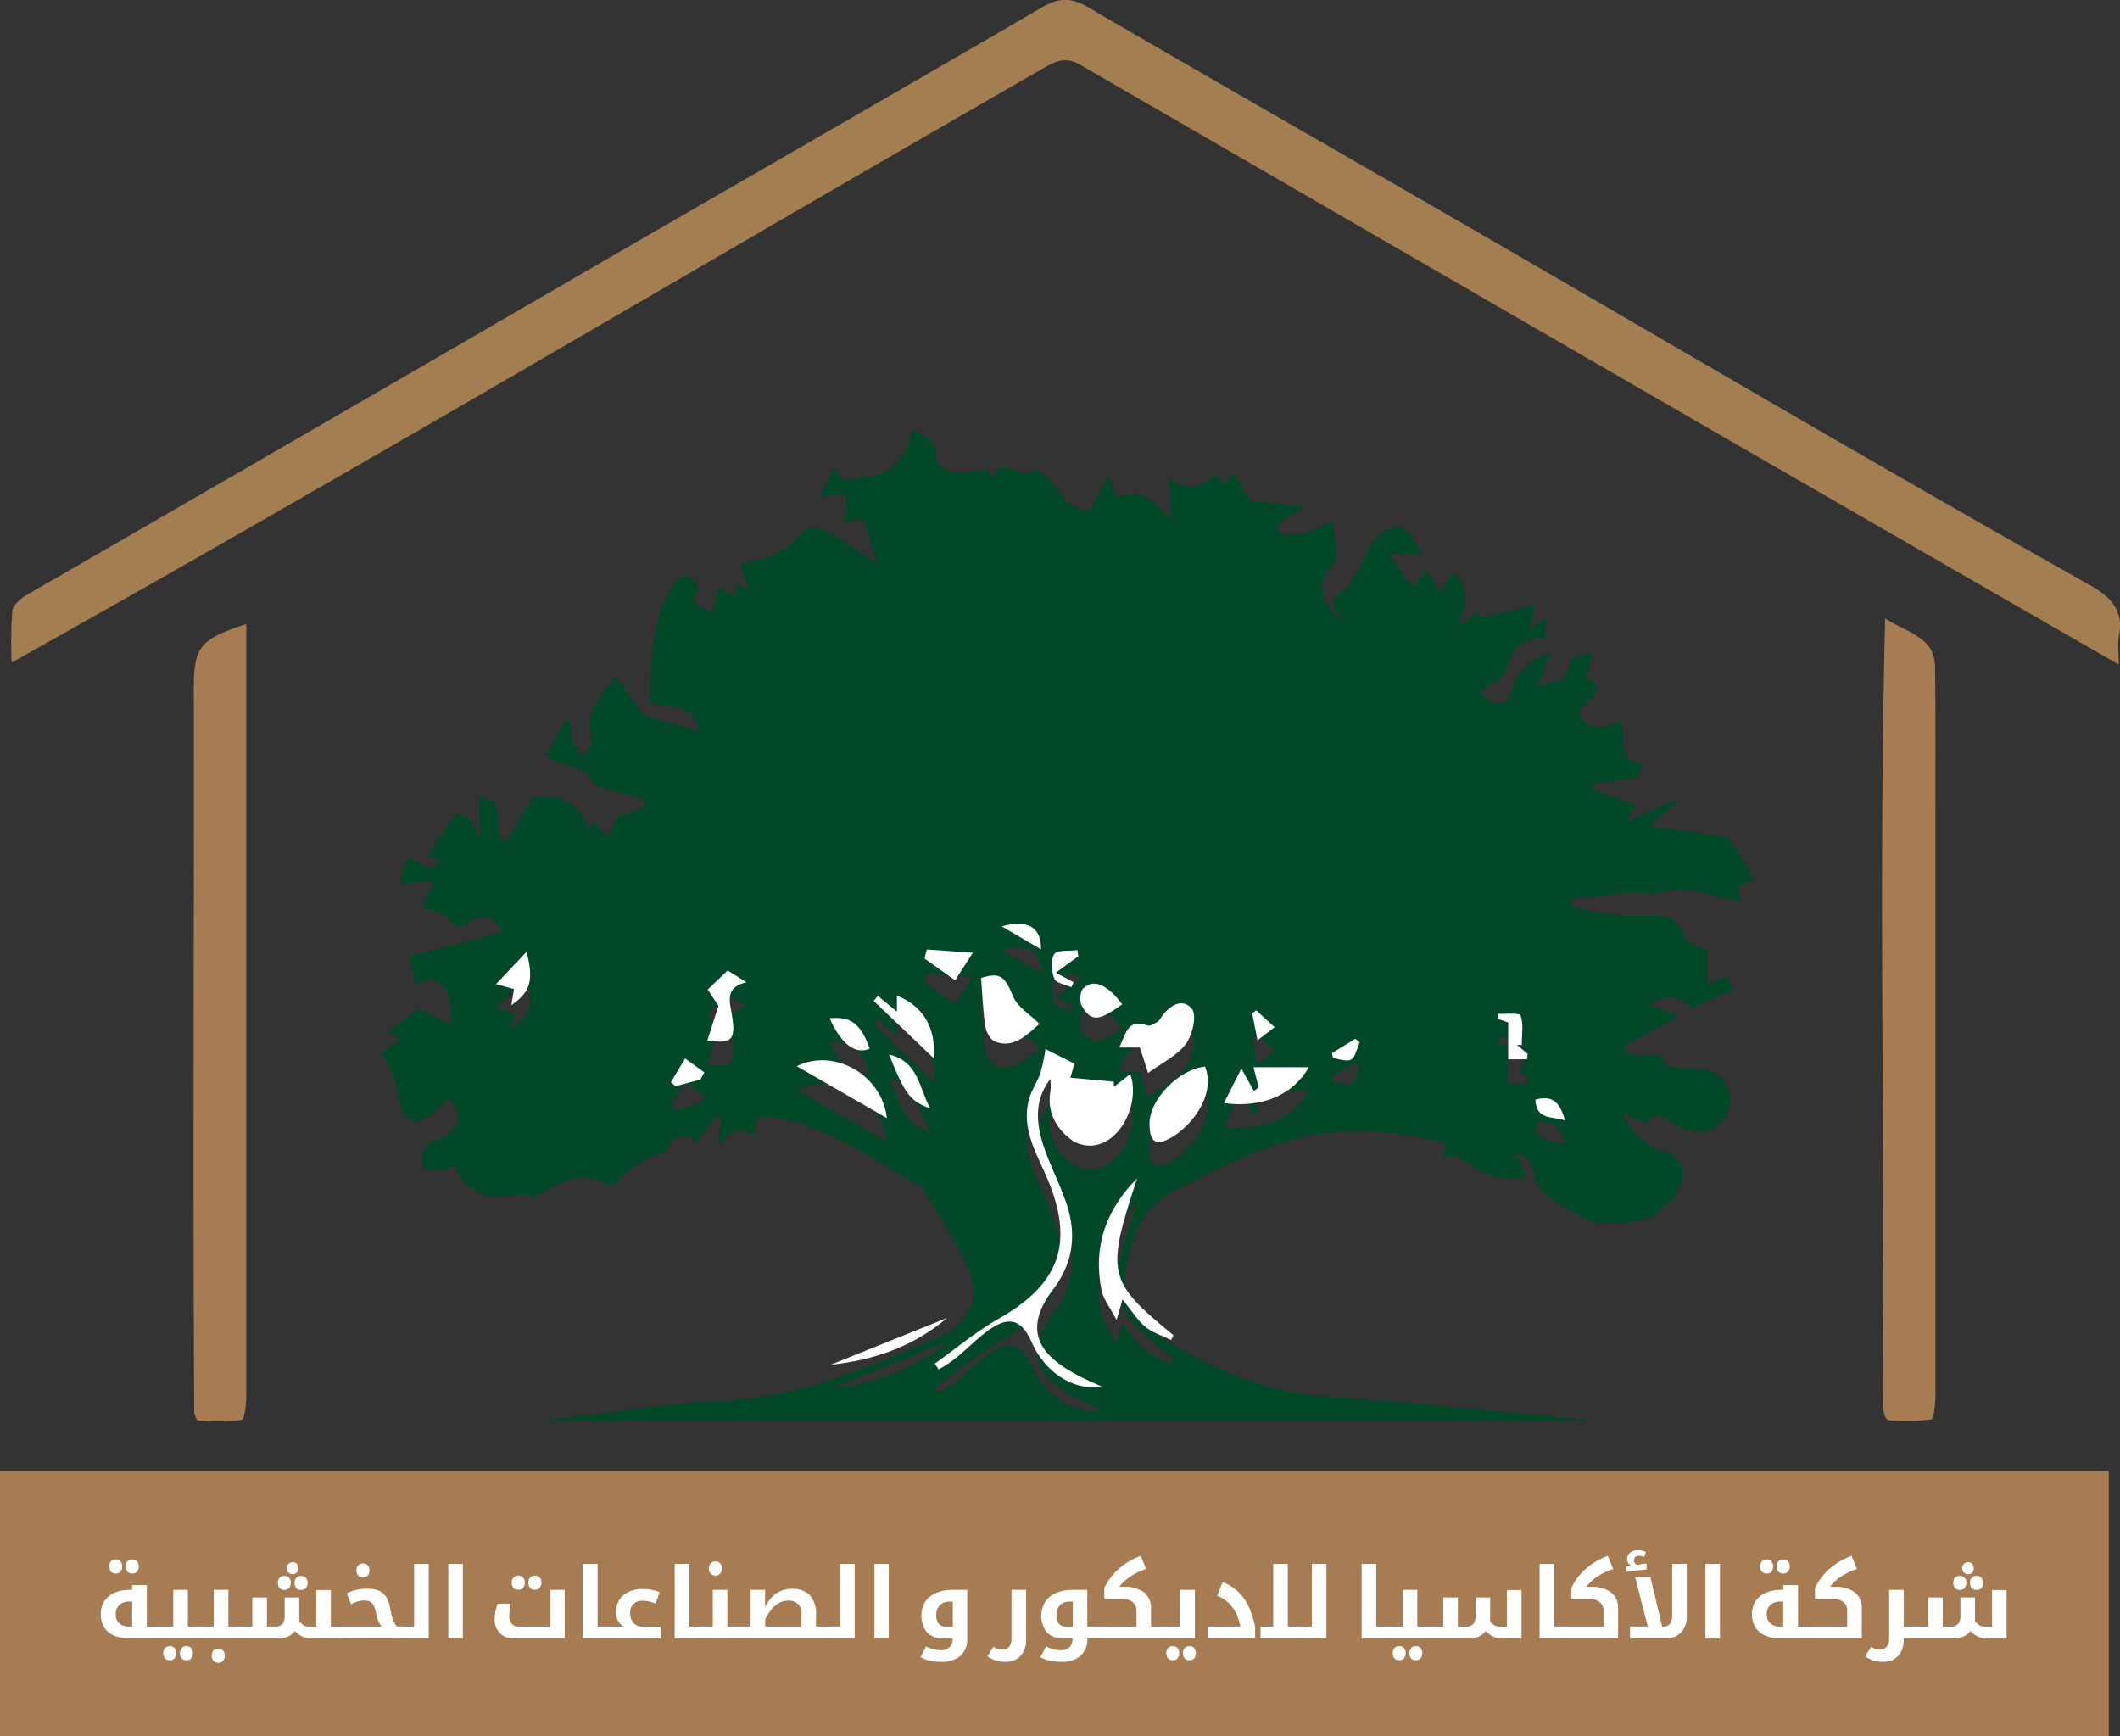
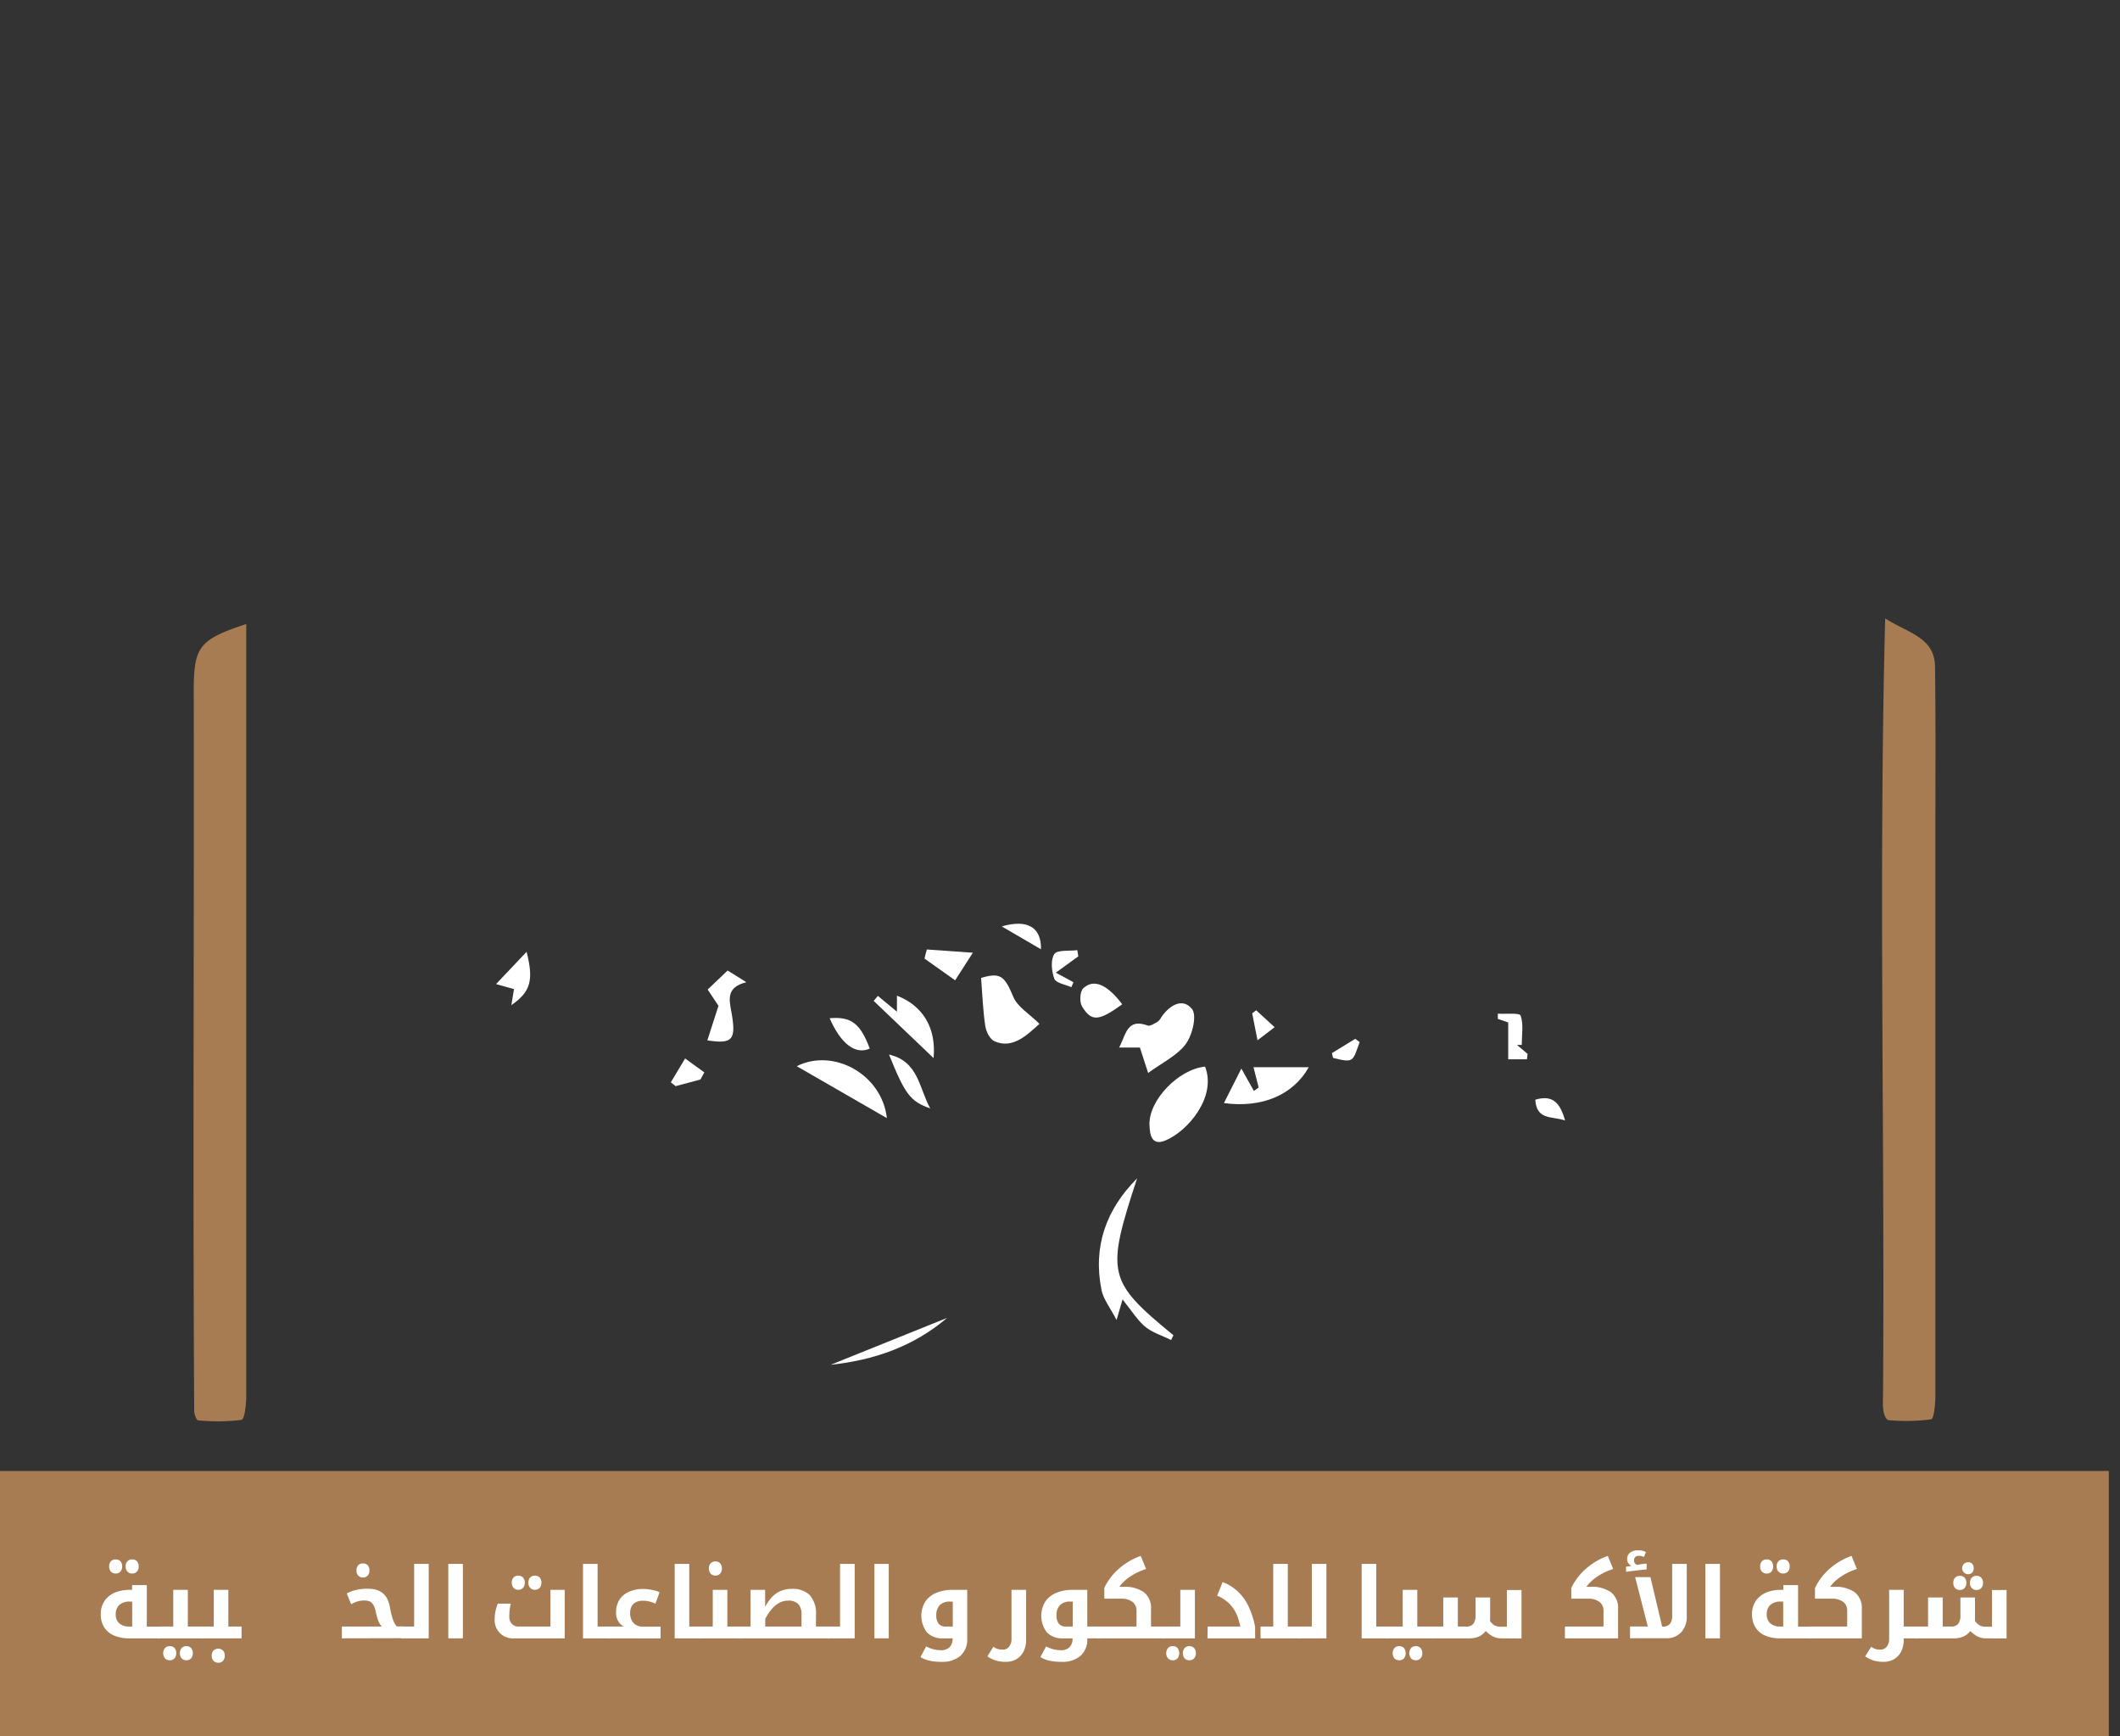
<svg xmlns="http://www.w3.org/2000/svg" id="Calque_1" data-name="Calque 1" viewBox="0 0 444.9 364.33">
  <rect x="0" y="0" width="444.9" height="364.33" fill="#333333" stroke="none" />
  <defs>
    <style>.cls-1{fill:#004827;}.cls-2{fill:#a37e51;}.cls-3{fill:#a77c52;}.cls-4{fill:#fff;}</style>
  </defs>
-   <path class="cls-1" d="M304.63,299.63l5.72-9.33c6.3-.65,9.28.9,11.77,6.69.34-.56.64-1.07,1-1.69l2.92,3.21,2.59-5,.2.76L334,292l-.3-1.29c-3.11-.87-7.79-2.21-10.5-3-2-5.22-7.52-3.18-10.06-6.45l4-7.13,1.13.25a17.34,17.34,0,0,0,.43,4,17.73,17.73,0,0,0,2.09,3.42c.7-1.13,2.19-2.48,1.95-3.34-1.63-5.84,1.67-9.63,5-13.53l5.85,8.14,11.77,3.38c-1.52-6.34-6.57-4.89-10.15-6-.14-.19-.43-.4-.42-.6.35-7.11.21-14.3,3.24-21,1-1.78,2.62-5.69,5.12-4.84.85.61,2,2.23,1.8,2.61-2.28,3.55.9,3.62,2.95,4.8.48-1.74.93-3.33,1.46-5.23l3.27,1.89c1-.55-.75-4.86,3.08-1l-1.82-5.87c19.18-2.52,6.8-15.71,28.61.14-1-3.4-1.75-6.16-2.63-9.26l-4.22.41c.22-2.13.39-3.77.6-5.83l-5.77.52,3.23-6.1c.89,1.53,1.5,2.56,1.57,2.68a49,49,0,0,1,6-.91c3.88-.06,8.18-4.64,8.56-9.62,2.78,1.16,5.43,1.95,5.09,5.94-.07.89,1.83,2.62,3,2.8,2.38.35,4.88-.09,7.32-.2l.08-1.15,1.18,2.25.5.16c2-5.31,6.46,1.81,8.83-1.71a24.21,24.21,0,0,1,3.22,2.62c2.23,2.56,3.62,6.1,8.08,6.26,1.18-2.17,2.42-4.47,3.95-7.31l1.7,4.18c4.2-.15,4.47-2.31,11.42,4.67-.17-3-.3-5.44-.46-8.21,5.31,2.3,5.18,2.39,9.87-1.06l1.77,2.32,1.79-2.71,3.82,6,11.49,1.18c-2.7,1.65-4.55,2.22-6.35,4.32.64.56,1.25,1.56,1.91,1.6,3.82.27,6.57-1.2,10.24-2.75.24,4.2,1.8,7.19-1.16,10.34-2.52,2.69-.08,9.62,3.57,10.27-3.58-2.8-2.93-4.74.43-6.7,1-.58,1.17-2.61,2.32-3.66,1.93-3.58,3.3-7.89,7.64-9.13,3-.29,4,3.1,5.9,5.5l-7,.34,4.92,6.73c.73-.81,1.74-2,3-3.36,1,1.51,1.89,2.9,3,4.61l2.27-4.18c4,3,3.13,6.6,1.32,10.36l.87.49,2.89-2.75.86,1.27,11.46-2.64c-.4,1.88-.66,3.12-1.07,5.06l3.36-2.58V257c-5.09-.75-6.94,2.11-8.24,6.54-.56,1.92-3.68,3.09-5.66,4.61,3.48,3.71,5.78,3.25,7.14-1.21,1.12-3.66,4-5.38,7.8-7.23-1.07,2.86-1.88,5-2.72,7.24l5-1.29c2.1-1.32.81-6.28,6.35-5.21l-1.21,4.82c3.55,1.67,3.49,1.94-1.62,7,1.48,3.64,4,4.25,9,2,1.08,3.24-1.34,8.14,4.55,9-.68,1.6-1.19,2.77-1.27,3l-9,1.12,0,1.39,8.71,3-1.94,3.61,10.3-4.57.34.42-5.64,5.09,16.44,2.3c1.17,1.88,3.25,5.21,5.46,8.77l-3.53,1.75c.17,1,.33,2,.51,3-4.16-.91-8-2.06-12-2.52-2-.24-4.19.77-6.25.84-5.66-.72-11.3.8-17,1l-.22,1.49c5.88,1.94,11.89,2.28,18,2.18,2.75.08,4.64,1,5.64,4,.51,1.52,2.74,2.48,5,3.14v7.14l3.81-1.53,1.82,2.71-9.32,3.88c-1.58-2.32-4.37-3.25-8.51-.63l6.24,2.3-11.53,6.41c1.59,4.39,8.11-1,8.74,4.19l8.93.76c3.26,1.24,5.4,4.26,4.42,7.79-1.44,5.2-5.86,6.35-11.13,3.82-1.87-.9-3.59-3.64-6.21-.67-.4.46-3.11-1.13-5-1.87.84,3.2,6.19,7.91,8.89,8.16,2,.18,4.44,3.69,3.77,5.36s-1.47,3.43-1.79,4.17c-1.86,1.57-3.13,2.59-4.33,3.69-1.88,1.73-12.41,2.21-14.66.75-2.7-1.75-5.65-3.15-8.17-5.11a8.28,8.28,0,0,1-2.34-4.25c-.63-2.4-1.07-4.66-4.79-4,.66.4,1.61.65,1.92,1.23a17.72,17.72,0,0,1,1.06,3.52c-5.08,1.11-9.9-1.26-13.91-4.25-.65-.49-2.07.05-3.32.12.14-1,.29-2.18.43-3.18-24.63-5.9-35.4-.85-56.82,10-6.39,3.12-9.22,9.9-10.32,16.85-.9,5.72,1.8,10.41,6.44,13.33,10.92,6.86,22.44,12.09,35.66,13.05,18.89,1.36,37.74,3.24,56.6,5.16H314.12l-.05-.32c12.12-1.37,24.21-3.4,36.36-4,16.34-.76,30.81-7,45.29-13.48,6.5-2.9,8.63-8.52,5.66-14.89-2.67-5.63-6.1-11-9.31-16.31-10.51-5.92-20.25-13.51-32.8-14.91a7.55,7.55,0,0,0-1.73.22c-.26,1.2-.51,2.34-.84,3.82-2.81-2.3-5.1-1.21-7.53,2l.68-5.62-1-.61-4.15,5.65c-2.16-2.07-4.37-2-6.09,1.11a2.29,2.29,0,0,1-1.16,1.08c-3.92,1.11-7,3.54-9.8,6.31a2,2,0,0,1-1.83.26c-6.27-3.58-11,.36-16,3.18l-.1-1.07c-2.55.14-5.11.12-7.63.47s-7.18-3.16-8.22-6.6a6.61,6.61,0,0,1-1.81.79c-1.48.14-3.74.71-4.33,0-1.59-2-.16-5.28,2.17-6.07,5-1.71,6.19-5.23,2.79-8.75-3.75,3.25-8.12,8.7-10.33.7-.5-1.93-.72-3.95-1.4-5.81a27.65,27.65,0,0,0-2.56-4.31l4.05-2.87-2.41-1.71,6.2-4.76,7.09,3.17c-.31-7.85-2.59-11.09-7.56-8.11-.43-1.83-.87-3.76-1.43-6.12l19.62-5c-1.85-3.48-4.12-4.25-7.17-2.07-1.72,1.23-2.7,1.23-4.14-.81-1-1.36-3.49-1.61-5.61-2.49l2.58-5.47-7.48.66,1.84-5.2c2.46-.42,4.16,4,6.85.39l-2.57-1.13,5.72-8.52c2.63-.53,3.9,1.94,5.19,4.84v-8.64c3.71.79,3.71.79,4.15,8.69Zm90,114.49c.28.39.55.79.82,1.18,4-2,6.83-5.54,10.39-8.13,4.39-3.19,7.05-2.38,9.19,2.48,2.79,6.31,8.84,10.26,14.61,9.21-9.91-4.23-18.42-9.44-10.13-20.34,4.55-6,5-12.42,2.35-19.25-2.83-7.92-9.05-16.91-2.95-24.89a10.64,10.64,0,0,1-.08,3.29c-.42,4.34,1.75,7.59,5.05,9.83,7.88,3.93,14.35-6.85,11.83-14.17L432.31,356l-.06-1.05-9.1-.85c.29-1,.65-2.24.85-2.94l-6.07-3.07a38.57,38.57,0,0,1-1.05,5c-.64,1.86-1.84,3.54-2.37,5.42-1.71,6.07,1.4,11.19,3.65,16.4,5.89,13.71,2.84,22.42-10,29.74C403.37,407.36,399.13,410.94,394.66,414.12Zm42.46-38.88c-6.47,6.49-9.32,14.27-7.46,23.43.39,1.91,1.79,3.62,3.15,6.25.51-1.75.7-2.42,1.26-4.32,1.79,2.24,3,4.26,4.66,5.66s3.67,1.93,5.53,2.86l.48-1C430.89,396.77,430.55,395.25,437.12,375.24Zm2.32-22.11c3-2.2,6.1-3.66,7.88-6.09,1.39-1.89,2.37-6,1.3-7.33-2-2.47-4.76-.77-6.46,1.74a2.76,2.76,0,0,1-.75.92c-.66.36-1.55,1-2.09.8-4.36-1.59-4.51,1.91-6,4.62h4.37C438.25,349.46,438.73,351,439.44,353.13Zm11.94-1.34c-5.53.53-11.84,7-11.66,12.21.06,2,.39,4.54,3.39,3.27C447.82,365.29,453.86,358.11,451.38,351.79Zm-34.75-9c-2.08-2.08-4.59-3.55-5.49-5.7-1.83-4.36-2.7-5.15-6.75-3.94.28,3.5.38,6.82.88,10.08.18,1.2,1,2.85,2,3.24C411.08,348.15,414.12,345.05,416.63,342.82Zm-32,19.79c-1-9.21-11.19-14.78-18.92-10.91Zm76.94-10.69c.36,1.43.72,2.84,1.08,4.25l-1,.73c-.74-1.33-1.49-2.65-2.63-4.7l-3.68,7.24c8,1.1,14.56-1.74,17.8-7.52ZM394.41,350c.59-6.38-2.27-11-7.64-13.11v3.36c-1.46-1.18-2.75-2.25-4-3.31l-.88,1.05Zm-47.48-3.73c5.29.82,6.11-.1,5.08-5.7-.53-2.87-1.17-5.42,3.1-6.47l-3.93-2.46-4.19,4,2.28,3.41C348.43,341.62,347.73,343.78,346.93,346.28Zm25.88,68.08c9.07-1,17.38-3.82,24.43-9.84ZM434,338.71c-3.15-4.17-6-5.43-8.19-3.34-.7.67-.81,2.88-.24,3.8C427.57,342.42,429.07,342.27,434,338.71Zm81,3.81v7.7H519l.14-1.13c-.75-.62-1.49-1.25-2.23-1.88l1,0c0-2.08.41-4.3-.23-6.16-.2-.61-3.11-.3-4.79-.4l0,1.1Zm-121.33,18c-2.32-4.11-2.41-9.88-8.65-11.3C388.4,357.56,389.52,359.1,393.71,360.56Zm-91.12-26.09,3.8,1.06-.56,3.37c4-2.82,4.73-5.18,3.2-11.2ZM393,327.21c-.16.64-.32,1.27-.49,1.91l6.42,4.56,3.72-5.79ZM372.6,341.64C374.94,347,378,349.36,381,348,379.06,342.73,377.08,341.23,372.6,341.64ZM345.47,354.5l.83-1.53-4.05-2.89-3,5,1,.81Zm79.31-25.85c-.06-.42-.13-.84-.19-1.26-1.68.22-4.19-.12-4.82.81-.83,1.23-.61,3.61,0,5.19.35.91,2.33,1.2,3.57,1.77l.45-1-3.71-2Zm-16.06-6.28,8.23,4.8C417.05,322.56,414.11,320.8,408.72,322.37Zm118.21,40.72c-1-3.54-2.47-5.48-6.24-4.36C520.9,363,524.23,362.15,526.93,363.09Zm-43.1-16.44-.93-.7-4.9,3,.24,1C482.71,351.09,482.34,350.68,483.83,346.65Zm-21.44-.39,3.59-2.74L462.11,340l-.84.64C461.61,342.34,462,344.07,462.39,346.26Z" transform="translate(-198.49 -122.97)" />
-   <path class="cls-2" d="M643.12,262.41c-73-41.9-145.22-83.78-218-125.88-2.73-1.61-4.87-.86-7.05.4-72.44,41.6-144.3,84.28-217.14,125.08a95.18,95.18,0,0,1,.14-10.79c.15-1.22,1.66-2.61,2.9-3.33q62-35.79,123.94-71.74c29.79-17.23,59.64-34.37,89.37-51.7,3.42-2,6.05-2,9.47,0,24.66,14.37,49.45,28.52,74.17,42.81,45.29,26.13,90.31,52.74,135.9,78.35,4.53,2.53,7.44,5.31,6.35,10.88C642.87,258.06,643.12,259.7,643.12,262.41Z" transform="translate(-198.49 -122.97)" />
  <path class="cls-3" d="M594.11,252.74c4.85,3.1,10.3,3.95,10.46,10,.16,11.35.08,22.7.08,34q0,59.49,0,119c0,1.77-.3,5-.89,5.06a40.06,40.06,0,0,1-9.1.16c-1.3-1.11-1-3.9-1-5.59C594.05,361.14,592.72,307,594.11,252.74Z" transform="translate(-198.49 -122.97)" />
  <path class="cls-3" d="M250.17,253.92q0,81,0,162c0,1.76-.36,4.92-1,5a42,42,0,0,1-9.11.1c-.3,0-.7-1.06-.81-1.66-.32-50.5,0-101.05-.1-151.56C239.16,258.63,240.34,257.16,250.17,253.92Z" transform="translate(-198.49 -122.97)" />
-   <path class="cls-4" d="M394.66,409.12c4.47-3.18,8.71-6.76,13.46-9.46,12.88-7.32,15.93-16,10-29.74-2.25-5.21-5.36-10.33-3.65-16.4.53-1.88,1.73-3.56,2.37-5.42a38.57,38.57,0,0,0,1.05-5l6.07,3.07c-.2.7-.56,2-.85,2.94l9.1.84.06,1.06,3.43-2.66c2.52,7.32-3.95,18.11-11.83,14.17-3.3-2.24-5.47-5.49-5.05-9.83a10.64,10.64,0,0,0,.08-3.29c-6.1,8,.12,17,2.95,24.89,2.65,6.83,2.2,13.22-2.35,19.25-8.3,10.89.23,16.13,10.13,20.34-5.77,1.05-11.82-2.9-14.61-9.21-2.14-4.86-4.8-5.67-9.19-2.48-3.56,2.59-6.39,6.14-10.39,8.13C395.21,409.91,394.94,409.51,394.66,409.12Z" transform="translate(-198.49 -122.97)" />
  <path class="cls-4" d="M437.12,370.24c-6.57,20-6.23,21.53,7.62,32.92l-.48,1c-1.86-.93-4-1.56-5.53-2.86s-2.87-3.42-4.66-5.66c-.56,1.9-.75,2.57-1.26,4.32-1.36-2.63-2.76-4.34-3.15-6.25C427.8,384.51,430.65,376.73,437.12,370.24Z" transform="translate(-198.49 -122.97)" />
  <path class="cls-4" d="M439.44,348.13c-.71-2.18-1.19-3.67-1.73-5.34h-4.37c1.47-2.71,1.62-6.21,6-4.62.54.19,1.43-.45,2.09-.8a2.76,2.76,0,0,0,.75-.92c1.7-2.51,4.48-4.21,6.46-1.74,1.07,1.33.09,5.44-1.3,7.33C445.54,344.47,442.43,345.92,439.44,348.13Z" transform="translate(-198.49 -122.97)" />
  <path class="cls-4" d="M451.38,346.79c2.48,6.32-3.56,13.5-8.27,15.48-3,1.27-3.33-1.27-3.39-3.27C439.54,353.82,445.85,347.32,451.38,346.79Z" transform="translate(-198.49 -122.97)" />
  <path class="cls-4" d="M416.63,337.82c-2.51,2.23-5.54,5.33-9.37,3.68-1-.39-1.81-2-2-3.24-.5-3.26-.6-6.58-.88-10.08,4.05-1.21,4.92-.43,6.75,3.94C412,334.27,414.55,335.74,416.63,337.82Z" transform="translate(-198.49 -122.97)" />
  <path class="cls-4" d="M384.61,357.6l-18.92-10.9C373.42,342.83,383.57,348.4,384.61,357.6Z" transform="translate(-198.49 -122.97)" />
  <path class="cls-4" d="M461.55,346.92h11.59c-3.24,5.78-9.77,8.62-17.8,7.52L459,347.2c1.14,2.05,1.89,3.37,2.63,4.7l1-.73C462.27,349.76,461.91,348.35,461.55,346.92Z" transform="translate(-198.49 -122.97)" />
  <path class="cls-4" d="M394.41,345l-12.57-12,.88-1.05,4,3.31V331.9C392.14,334,395,338.63,394.41,345Z" transform="translate(-198.49 -122.97)" />
  <path class="cls-4" d="M346.93,341.28c.8-2.5,1.5-4.66,2.34-7.25L347,330.62l4.19-4,3.93,2.46c-4.27,1.05-3.63,3.6-3.1,6.47C353,341.18,352.22,342.1,346.93,341.28Z" transform="translate(-198.49 -122.97)" />
  <path class="cls-4" d="M372.81,409.36l24.43-9.84C390.19,405.54,381.88,408.39,372.81,409.36Z" transform="translate(-198.49 -122.97)" />
  <path class="cls-4" d="M434,333.71c-4.93,3.56-6.43,3.71-8.43.46-.57-.92-.46-3.13.24-3.8C428,328.28,430.85,329.54,434,333.71Z" transform="translate(-198.49 -122.97)" />
  <path class="cls-4" d="M515,337.52l-2.18-.74,0-1.1c1.68.1,4.59-.21,4.79.4.64,1.86.23,4.08.23,6.16l-1,0c.74.63,1.48,1.26,2.23,1.88l-.14,1.13H515Z" transform="translate(-198.49 -122.97)" />
  <path class="cls-4" d="M393.71,355.56c-4.19-1.46-5.31-3-8.65-11.3C391.3,345.68,391.39,351.45,393.71,355.56Z" transform="translate(-198.49 -122.97)" />
  <path class="cls-4" d="M302.59,329.47,309,322.7c1.53,6,.84,8.38-3.2,11.2l.56-3.37Z" transform="translate(-198.49 -122.97)" />
  <path class="cls-4" d="M393,322.21l9.65.68-3.72,5.79-6.42-4.56C392.65,323.48,392.81,322.85,393,322.21Z" transform="translate(-198.49 -122.97)" />
  <path class="cls-4" d="M372.6,336.64c4.48-.41,6.46,1.09,8.42,6.37C378,344.36,374.94,342,372.6,336.64Z" transform="translate(-198.49 -122.97)" />
  <path class="cls-4" d="M345.47,349.5l-5.2,1.39-1-.81,3-5L346.3,348Z" transform="translate(-198.49 -122.97)" />
  <path class="cls-4" d="M424.78,323.65l-4.72,3.43,3.71,2-.45,1.05c-1.24-.57-3.22-.86-3.57-1.77-.59-1.58-.81-4,0-5.19.63-.93,3.14-.59,4.82-.82C424.65,322.81,424.72,323.23,424.78,323.65Z" transform="translate(-198.49 -122.97)" />
  <path class="cls-4" d="M408.72,317.37c5.39-1.57,8.33.18,8.23,4.8Z" transform="translate(-198.49 -122.97)" />
  <path class="cls-4" d="M526.93,358.09c-2.7-.94-6,0-6.24-4.36C524.46,352.61,525.94,354.55,526.93,358.09Z" transform="translate(-198.49 -122.97)" />
  <path class="cls-4" d="M483.83,341.65c-1.49,4-1.12,4.44-5.59,3.31l-.24-1,4.9-3Z" transform="translate(-198.49 -122.97)" />
  <path class="cls-4" d="M462.39,341.26c-.43-2.19-.78-3.92-1.12-5.65l.84-.64,3.87,3.55Z" transform="translate(-198.49 -122.97)" />
  <rect class="cls-3" y="308.67" width="442.55" height="55.66" />
  <path class="cls-4" d="M225.64,466.76a7.94,7.94,0,0,1-3.24-.6,4.42,4.42,0,0,1-2.05-1.72,5.05,5.05,0,0,1-.71-2.72,4.83,4.83,0,0,1,.78-2.8,4.92,4.92,0,0,1,2.14-1.74,7.69,7.69,0,0,1,3.08-.59h.57v-1h3.09v8.71h2.57c.06,0,.1,0,.1.09v2.28a.09.09,0,0,1-.1.1Zm-2.88-13.6a1.32,1.32,0,0,1-1-.41,1.52,1.52,0,0,1-.36-1.07,1.54,1.54,0,0,1,.36-1.09,1.34,1.34,0,0,1,1-.39,1.29,1.29,0,0,1,1,.39,1.54,1.54,0,0,1,.36,1.09,1.49,1.49,0,0,1-.37,1.08A1.28,1.28,0,0,1,222.76,453.16Zm3.47,11.13v-5.24h-.53a3.11,3.11,0,0,0-2.16.69,2.6,2.6,0,0,0-.76,2,2.4,2.4,0,0,0,.74,1.87,3.09,3.09,0,0,0,2.14.67Zm0-11.13a1.3,1.3,0,0,1-1-.41,1.48,1.48,0,0,1-.37-1.07,1.5,1.5,0,0,1,.37-1.09,1.33,1.33,0,0,1,1-.39,1.28,1.28,0,0,1,1,.39,1.54,1.54,0,0,1,.36,1.09,1.48,1.48,0,0,1-.37,1.07A1.25,1.25,0,0,1,226.26,453.16Z" transform="translate(-198.49 -122.97)" />
  <path class="cls-4" d="M231.66,466.76a.09.09,0,0,1-.1-.1v-2.28c0-.06,0-.09.1-.09h3.19v-7.7h3.06v7.7H241c.07,0,.1,0,.1.09v2.28a.09.09,0,0,1-.1.1Zm2.45,4.6a1.3,1.3,0,0,1-1-.4,1.76,1.76,0,0,1,0-2.16,1.33,1.33,0,0,1,1-.4,1.28,1.28,0,0,1,1,.39,1.56,1.56,0,0,1,.36,1.09,1.5,1.5,0,0,1-.37,1.09A1.27,1.27,0,0,1,234.11,471.36Zm3.49,0a1.3,1.3,0,0,1-1-.4,1.76,1.76,0,0,1,0-2.16,1.33,1.33,0,0,1,1-.4,1.31,1.31,0,0,1,1,.4,1.62,1.62,0,0,1,.36,1.08,1.53,1.53,0,0,1-.38,1.08A1.25,1.25,0,0,1,237.6,471.36Z" transform="translate(-198.49 -122.97)" />
  <path class="cls-4" d="M240.78,466.76a.09.09,0,0,1-.1-.1v-2.28c0-.06,0-.09.1-.09h2.57v-7.7h3.06v7.7h2.68c.06,0,.1,0,.1.09v2.28a.09.09,0,0,1-.1.1Zm3.52,5.12a1.3,1.3,0,0,1-1-.41,1.48,1.48,0,0,1-.37-1.07,1.53,1.53,0,0,1,.36-1.08,1.48,1.48,0,0,1,2,0,1.54,1.54,0,0,1,.36,1.09,1.48,1.48,0,0,1-.37,1.07A1.25,1.25,0,0,1,244.3,471.88Z" transform="translate(-198.49 -122.97)" />
-   <path class="cls-4" d="M263.59,466.76a3.77,3.77,0,0,1-1.68-.39,5.57,5.57,0,0,1-1.54-1.15,3.8,3.8,0,0,1-1.43,1.15,4.79,4.79,0,0,1-2,.39h-8.06a.09.09,0,0,1-.1-.1v-2.28c0-.06,0-.09.1-.09h2.57v-6.1h3.06v6.1h1.75a1.88,1.88,0,0,0,1.5-.56,2.86,2.86,0,0,0,.47-1.82v-3.72h3.06v4c0,.16,0,.32,0,.47a3.44,3.44,0,0,1,0,.45,3.38,3.38,0,0,0,1,.95,2.82,2.82,0,0,0,1.29.26h1.28v-7.7h3.06v7.7h2.67c.07,0,.1,0,.1.09v2.28a.09.09,0,0,1-.1.1Zm-5.42-10.15a1.33,1.33,0,0,1-1-.4,1.57,1.57,0,0,1-.37-1.08,1.54,1.54,0,0,1,.37-1.09,1.33,1.33,0,0,1,1-.39,1.3,1.3,0,0,1,1,.39,1.59,1.59,0,0,1,.35,1.09,1.52,1.52,0,0,1-.37,1.08A1.28,1.28,0,0,1,258.17,456.61Zm1.75-3.31a1.2,1.2,0,0,1-.84-.31,1.25,1.25,0,0,1,.84-2.2,1.13,1.13,0,0,1,.85.33,1.47,1.47,0,0,1,0,1.83A1.11,1.11,0,0,1,259.92,453.3Zm1.74,3.31a1.31,1.31,0,0,1-1-.4,1.82,1.82,0,0,1,0-2.17,1.49,1.49,0,0,1,2,0,1.5,1.5,0,0,1,.37,1.09,1.52,1.52,0,0,1-.37,1.08A1.32,1.32,0,0,1,261.66,456.61Z" transform="translate(-198.49 -122.97)" />
  <path class="cls-4" d="M270.33,466.76a.09.09,0,0,1-.1-.1v-2.28c0-.06,0-.09.1-.09h8.31a3.09,3.09,0,0,1-.51-.67,4.42,4.42,0,0,1-.41-1c-.12-.38-.23-.82-.34-1.3a5.66,5.66,0,0,0-.35-1.19,2.74,2.74,0,0,0-.48-.77,1.45,1.45,0,0,0-.68-.42,3.33,3.33,0,0,0-.95-.12,5,5,0,0,0-1.36.18,7.13,7.13,0,0,0-1.38.6l-.92-2.26a7.5,7.5,0,0,1,2-.74,9.45,9.45,0,0,1,2.2-.25,10.43,10.43,0,0,1,1.18.06,4,4,0,0,1,1,.23,3.55,3.55,0,0,1,1.27.73,3.94,3.94,0,0,1,.9,1.2,6.36,6.36,0,0,1,.52,1.75c.12.67.26,1.26.4,1.78a6.85,6.85,0,0,0,.48,1.32,3.49,3.49,0,0,0,.56.84H283c.07,0,.11,0,.11.09v2.28a.1.1,0,0,1-.11.1ZM274.67,454a1.35,1.35,0,0,1-1-.4,1.57,1.57,0,0,1-.37-1.08,1.54,1.54,0,0,1,.36-1.09,1.32,1.32,0,0,1,1-.39,1.3,1.3,0,0,1,1,.39,1.54,1.54,0,0,1,.36,1.09,1.57,1.57,0,0,1-.37,1.08A1.32,1.32,0,0,1,274.67,454Z" transform="translate(-198.49 -122.97)" />
  <path class="cls-4" d="M282.83,466.76a.1.1,0,0,1-.11-.1v-2.28c0-.06,0-.09.11-.09h2.57V451.14h3.06v15.62Z" transform="translate(-198.49 -122.97)" />
  <path class="cls-4" d="M292.57,451.14h3.06v15.62h-3.06Z" transform="translate(-198.49 -122.97)" />
  <path class="cls-4" d="M306.4,466.76a3.8,3.8,0,0,1-4.09-4.13,7,7,0,0,1,.08-1.1,6.73,6.73,0,0,1,.24-1.1,6.14,6.14,0,0,1,.34-.95h2.71c-.1.44-.17.89-.23,1.34a12.26,12.26,0,0,0-.08,1.36,2.21,2.21,0,0,0,.53,1.53,1.82,1.82,0,0,0,1.4.58H314v-7.7H317v10.17Zm.86-10.19a1.35,1.35,0,0,1-1-.4,1.57,1.57,0,0,1-.37-1.08,1.54,1.54,0,0,1,.37-1.09,1.34,1.34,0,0,1,1-.39,1.3,1.3,0,0,1,1,.39,1.54,1.54,0,0,1,.36,1.09,1.56,1.56,0,0,1-.37,1.09A1.31,1.31,0,0,1,307.26,456.57Zm3.49,0a1.31,1.31,0,0,1-1-.4,1.52,1.52,0,0,1-.37-1.08,1.5,1.5,0,0,1,.37-1.09,1.3,1.3,0,0,1,1-.39,1.29,1.29,0,0,1,1,.39,1.54,1.54,0,0,1,.36,1.09,1.52,1.52,0,0,1-.37,1.08A1.32,1.32,0,0,1,310.75,456.57Z" transform="translate(-198.49 -122.97)" />
  <path class="cls-4" d="M326.47,464.29c.07,0,.11,0,.11.09v2.28a.1.1,0,0,1-.11.1h-5.63V451.14h3.06v13.15Z" transform="translate(-198.49 -122.97)" />
  <path class="cls-4" d="M326.27,466.76a.09.09,0,0,1-.1-.1v-2.28c0-.06,0-.09.1-.09h3.16a2.55,2.55,0,0,1-.88-.69,3.19,3.19,0,0,1-.58-1,3.94,3.94,0,0,1-.2-1.25,4.94,4.94,0,0,1,.69-2.65,4.47,4.47,0,0,1,2-1.7,7,7,0,0,1,3-.6,9.11,9.11,0,0,1,1.89.21,6.81,6.81,0,0,1,1.56.47l-.86,2.4a7.36,7.36,0,0,0-1.41-.48,6,6,0,0,0-1.26-.13,3.06,3.06,0,0,0-1.44.31,2.09,2.09,0,0,0-.91.88,3,3,0,0,0-.3,1.42,3.34,3.34,0,0,0,.31,1.47,2.41,2.41,0,0,0,.92,1,2.65,2.65,0,0,0,1.4.36h3.76v2.47Z" transform="translate(-198.49 -122.97)" />
  <path class="cls-4" d="M345.71,464.29c.07,0,.1,0,.1.09v2.28a.09.09,0,0,1-.1.1h-5.63V451.14h3.06v13.15Z" transform="translate(-198.49 -122.97)" />
  <path class="cls-4" d="M345.5,466.76a.09.09,0,0,1-.1-.1v-2.28c0-.06,0-.09.1-.09h2.57v-7.7h3.06v7.7h2.67c.07,0,.11,0,.11.09v2.28a.1.1,0,0,1-.11.1Zm3.13-13.17a1.32,1.32,0,0,1-1-.4,1.52,1.52,0,0,1-.37-1.08,1.54,1.54,0,0,1,.36-1.09,1.32,1.32,0,0,1,1-.39,1.28,1.28,0,0,1,1,.39,1.54,1.54,0,0,1,.36,1.09,1.52,1.52,0,0,1-.37,1.08A1.28,1.28,0,0,1,348.63,453.59Z" transform="translate(-198.49 -122.97)" />
  <path class="cls-4" d="M353.6,466.76a.09.09,0,0,1-.1-.1v-2.28c0-.06,0-.09.1-.09H356v-7.7h3.06v3.59a8.62,8.62,0,0,1,1.46-2.11,5.37,5.37,0,0,1,1.86-1.27,6,6,0,0,1,2.25-.42,5.07,5.07,0,0,1,3.82,1.34,5.77,5.77,0,0,1,1.28,4.11v2.46h2.67c.07,0,.1,0,.1.09v2.28a.09.09,0,0,1-.1.1Zm13.09-2.47v-2.52a3.06,3.06,0,0,0-.69-2.21,2.82,2.82,0,0,0-2.13-.71,3.9,3.9,0,0,0-1.76.42,5.18,5.18,0,0,0-1.6,1.27,11.45,11.45,0,0,0-1.43,2.15v1.6Z" transform="translate(-198.49 -122.97)" />
  <path class="cls-4" d="M372.22,466.76a.1.1,0,0,1-.11-.1v-2.28c0-.06,0-.09.11-.09h2.56V451.14h3.07v15.62Z" transform="translate(-198.49 -122.97)" />
  <path class="cls-4" d="M382,451.14H385v15.62H382Z" transform="translate(-198.49 -122.97)" />
  <path class="cls-4" d="M396.07,471.69a11.32,11.32,0,0,1-2.41-.22,6.4,6.4,0,0,1-2-.77l1.19-2.24a7.17,7.17,0,0,0,1.58.61,6.49,6.49,0,0,0,1.54.18,2.44,2.44,0,0,0,1.8-.64,2.39,2.39,0,0,0,.63-1.75v-.1h-2a4.49,4.49,0,0,1-3.38-1.24,5.75,5.75,0,0,1-.33-6.5A5.28,5.28,0,0,1,395,457.2a8.63,8.63,0,0,1,3.35-.61h3.12v10.23a4.58,4.58,0,0,1-1.42,3.61A5.82,5.82,0,0,1,396.07,471.69Zm2.37-7.4v-5.24h-.66a2.81,2.81,0,0,0-2.06.74,2.86,2.86,0,0,0-.74,2.1,2.73,2.73,0,0,0,.51,1.82,1.89,1.89,0,0,0,1.53.58Z" transform="translate(-198.49 -122.97)" />
  <path class="cls-4" d="M409.49,471.69a6.94,6.94,0,0,1-1.93-.25,6.16,6.16,0,0,1-1.85-.9l1.23-2a3.81,3.81,0,0,0,1,.47,3.65,3.65,0,0,0,1,.12,1.63,1.63,0,0,0,1.32-.62,2.43,2.43,0,0,0,.5-1.58V456.59h3.07v10.5a5.18,5.18,0,0,1-.54,2.43,3.87,3.87,0,0,1-1.49,1.61A4.42,4.42,0,0,1,409.49,471.69Z" transform="translate(-198.49 -122.97)" />
  <path class="cls-4" d="M421.25,471.69a11.35,11.35,0,0,1-2.42-.22,6.4,6.4,0,0,1-2-.77l1.19-2.24a7.17,7.17,0,0,0,1.58.61,6.55,6.55,0,0,0,1.54.18,2.42,2.42,0,0,0,1.8-.64,2.39,2.39,0,0,0,.63-1.75v-.1h-2a4.49,4.49,0,0,1-3.38-1.24,5.72,5.72,0,0,1-.32-6.5,5.2,5.2,0,0,1,2.33-1.82,8.63,8.63,0,0,1,3.35-.61h3.12v10.23a4.58,4.58,0,0,1-1.42,3.61A5.81,5.81,0,0,1,421.25,471.69Zm2.36-7.4v-5.24H423a2.77,2.77,0,0,0-2.05.74,2.82,2.82,0,0,0-.74,2.1,2.73,2.73,0,0,0,.5,1.82,1.92,1.92,0,0,0,1.53.58Zm5.63,0c.07,0,.1,0,.1.09v2.28a.09.09,0,0,1-.1.1h-3.72a.09.09,0,0,1-.1-.1v-2.28c0-.06,0-.09.1-.09Z" transform="translate(-198.49 -122.97)" />
  <path class="cls-4" d="M429,466.76a.09.09,0,0,1-.1-.1v-2.28c0-.06,0-.09.1-.09h8V461a2.3,2.3,0,0,0-.85-1.9,3.89,3.89,0,0,0-2.42-.66h-3.49V456.2a9.88,9.88,0,0,1,.81-1.46,13.15,13.15,0,0,1,1-1.34,13.45,13.45,0,0,1,2.61-2.3,14.35,14.35,0,0,1,3.22-1.64l1.13,2.75a11.09,11.09,0,0,0-1.73.68,13.17,13.17,0,0,0-1.61.91,10.5,10.5,0,0,0-1.32,1.05,6.27,6.27,0,0,0-.95,1.1h.78a7,7,0,0,1,4.4,1.16,4.19,4.19,0,0,1,1.46,3.48v3.7h2.67c.07,0,.1,0,.1.09v2.28a.09.09,0,0,1-.1.1Z" transform="translate(-198.49 -122.97)" />
  <path class="cls-4" d="M442.6,466.76a.1.1,0,0,1-.11-.1v-2.28c0-.06,0-.09.11-.09h3.59v-7.7h3.06v10.17Zm2,4.6a1.31,1.31,0,0,1-1-.4,1.76,1.76,0,0,1,0-2.16,1.35,1.35,0,0,1,1-.4,1.29,1.29,0,0,1,1,.39,1.81,1.81,0,0,1,0,2.18A1.31,1.31,0,0,1,444.65,471.36Zm3.49,0a1.27,1.27,0,0,1-1-.4,1.76,1.76,0,0,1,0-2.16,1.31,1.31,0,0,1,1-.4,1.29,1.29,0,0,1,1,.4,1.57,1.57,0,0,1,.36,1.08,1.52,1.52,0,0,1-.37,1.08A1.27,1.27,0,0,1,448.14,471.36Z" transform="translate(-198.49 -122.97)" />
  <path class="cls-4" d="M451.93,464.29h6.86a17.35,17.35,0,0,0-.46-1.71,7.83,7.83,0,0,0-.57-1.35,7.39,7.39,0,0,0-1.55-2,7.65,7.65,0,0,0-2.29-1.41l1.15-2.88a10.17,10.17,0,0,1,3.2,2,10.39,10.39,0,0,1,2.23,3.1,17.52,17.52,0,0,1,1.39,4.35v2.38h-10Z" transform="translate(-198.49 -122.97)" />
  <path class="cls-4" d="M463.12,466.76a.09.09,0,0,1-.1-.1v-2.28c0-.06,0-.09.1-.09h2.57V451.14h3.06v13.15h2.68c.07,0,.1,0,.1.09v2.28a.09.09,0,0,1-.1.1Z" transform="translate(-198.49 -122.97)" />
  <path class="cls-4" d="M471.22,466.76a.09.09,0,0,1-.1-.1v-2.28c0-.06,0-.09.1-.09h2.57V451.14h3.06v15.62Z" transform="translate(-198.49 -122.97)" />
  <path class="cls-4" d="M489.88,464.29c.07,0,.1,0,.1.09v2.28a.09.09,0,0,1-.1.1h-5.63V451.14h3.06v13.15Z" transform="translate(-198.49 -122.97)" />
  <path class="cls-4" d="M489.67,466.76a.09.09,0,0,1-.1-.1v-2.28c0-.06,0-.09.1-.09h3.19v-7.7h3.06v7.7H499c.07,0,.11,0,.11.09v2.28a.1.1,0,0,1-.11.1Zm2.45,4.6a1.31,1.31,0,0,1-1-.4,1.76,1.76,0,0,1,0-2.16,1.35,1.35,0,0,1,1-.4,1.3,1.3,0,0,1,1,.39,1.81,1.81,0,0,1,0,2.18A1.31,1.31,0,0,1,492.12,471.36Zm3.49,0a1.27,1.27,0,0,1-1-.4,1.76,1.76,0,0,1,0-2.16,1.31,1.31,0,0,1,1-.4,1.29,1.29,0,0,1,1,.4,1.57,1.57,0,0,1,.36,1.08,1.52,1.52,0,0,1-.37,1.08A1.28,1.28,0,0,1,495.61,471.36Z" transform="translate(-198.49 -122.97)" />
  <path class="cls-4" d="M513.51,466.76a3.77,3.77,0,0,1-1.68-.39,5.57,5.57,0,0,1-1.54-1.15,3.88,3.88,0,0,1-1.43,1.15,4.81,4.81,0,0,1-2,.39H498.8a.09.09,0,0,1-.1-.1v-2.28c0-.06,0-.09.1-.09h2.57v-6.1h3.06v6.1h1.74a1.85,1.85,0,0,0,1.5-.56,2.79,2.79,0,0,0,.48-1.82v-3.72h3.06v4c0,.16,0,.32,0,.47s0,.3-.05.45a3.38,3.38,0,0,0,1,.95,2.79,2.79,0,0,0,1.29.26h1.27v-7.7h3.07v10.17Z" transform="translate(-198.49 -122.97)" />
-   <path class="cls-4" d="M527.22,464.29c.07,0,.1,0,.1.09v2.28a.09.09,0,0,1-.1.1h-5.63V451.14h3.06v13.15Z" transform="translate(-198.49 -122.97)" />
  <path class="cls-4" d="M527,466.76a.09.09,0,0,1-.1-.1v-2.28c0-.06,0-.09.1-.09h8V461a2.28,2.28,0,0,0-.86-1.9,3.84,3.84,0,0,0-2.41-.66h-3.49V456.2a12,12,0,0,1,.76-1.37,11.89,11.89,0,0,1,.92-1.26,13.91,13.91,0,0,1,2.66-2.41,14.25,14.25,0,0,1,3.32-1.7l1.13,2.75a11.09,11.09,0,0,0-1.73.68,13.17,13.17,0,0,0-1.61.91,10.5,10.5,0,0,0-1.32,1.05,6.27,6.27,0,0,0-.95,1.1h.78a7,7,0,0,1,4.4,1.16,4.19,4.19,0,0,1,1.46,3.48v6.17Z" transform="translate(-198.49 -122.97)" />
  <path class="cls-4" d="M539.71,451.74l1.17-.19a1.82,1.82,0,0,1-.67-.56,1.41,1.41,0,0,1-.25-.84,1.66,1.66,0,0,1,.61-1.37,2.57,2.57,0,0,1,1.65-.49,3.54,3.54,0,0,1,1.68.36l-.41,1.05a2.37,2.37,0,0,0-.54-.2,2.76,2.76,0,0,0-.57-.06,1,1,0,0,0-.72.26,1,1,0,0,0-.26.72.92.92,0,0,0,.17.57,1.29,1.29,0,0,0,.44.36l.92-.16.64-.08.48,0v1.19l-1,.09-1.39.16-1.25.15a4.46,4.46,0,0,0-.66.12Zm7.73,12.55a1.88,1.88,0,0,0,1.5-.56,2.86,2.86,0,0,0,.47-1.82V451.14h3.06v11a4.73,4.73,0,0,1-1.16,3.34,4.12,4.12,0,0,1-3.19,1.26h-7.55v-2.47Zm-3.06.33-2.74-10.7h3.21l2.53,10.7Z" transform="translate(-198.49 -122.97)" />
  <path class="cls-4" d="M556.38,451.14h3.06v15.62h-3.06Z" transform="translate(-198.49 -122.97)" />
  <path class="cls-4" d="M572.12,466.76a7.94,7.94,0,0,1-3.24-.6,4.42,4.42,0,0,1-2-1.72,5,5,0,0,1-.71-2.72,4.83,4.83,0,0,1,.78-2.8,4.92,4.92,0,0,1,2.14-1.74,7.69,7.69,0,0,1,3.08-.59h.57v-1h3.09v8.71h2.56c.07,0,.11,0,.11.09v2.28a.1.1,0,0,1-.11.1Zm-2.88-13.6a1.32,1.32,0,0,1-1-.41,1.53,1.53,0,0,1-.37-1.07,1.54,1.54,0,0,1,.37-1.09,1.34,1.34,0,0,1,1-.39,1.29,1.29,0,0,1,1,.39,1.8,1.8,0,0,1,0,2.17A1.28,1.28,0,0,1,569.24,453.16Zm3.47,11.13v-5.24h-.53a3.11,3.11,0,0,0-2.16.69,2.57,2.57,0,0,0-.76,2,2.4,2.4,0,0,0,.74,1.87,3.07,3.07,0,0,0,2.14.67Zm0-11.13a1.28,1.28,0,0,1-1-.41,1.48,1.48,0,0,1-.37-1.07,1.5,1.5,0,0,1,.37-1.09,1.3,1.3,0,0,1,1-.39,1.29,1.29,0,0,1,1,.39,1.54,1.54,0,0,1,.36,1.09,1.48,1.48,0,0,1-.37,1.07A1.29,1.29,0,0,1,572.73,453.16Z" transform="translate(-198.49 -122.97)" />
  <path class="cls-4" d="M578.14,466.76a.09.09,0,0,1-.1-.1v-2.28c0-.06,0-.09.1-.09h8V461a2.27,2.27,0,0,0-.85-1.9,3.86,3.86,0,0,0-2.41-.66h-3.5V456.2c.24-.48.49-.94.76-1.37a12,12,0,0,1,.93-1.26,13.34,13.34,0,0,1,2.66-2.41,14.05,14.05,0,0,1,3.32-1.7l1.13,2.75a11.6,11.6,0,0,0-1.74.68,13,13,0,0,0-1.6.91,11.42,11.42,0,0,0-1.33,1.05,6.19,6.19,0,0,0-.94,1.1h.78a7,7,0,0,1,4.4,1.16,4.19,4.19,0,0,1,1.46,3.48v6.17Z" transform="translate(-198.49 -122.97)" />
  <path class="cls-4" d="M598,466.76v.33a5.31,5.31,0,0,1-.53,2.43,4,4,0,0,1-1.49,1.61,4.47,4.47,0,0,1-2.27.56,7,7,0,0,1-1.94-.25,6.27,6.27,0,0,1-1.85-.9l1.24-2a3.61,3.61,0,0,0,.95.47,3.7,3.7,0,0,0,1,.12,1.61,1.61,0,0,0,1.32-.62,2.44,2.44,0,0,0,.51-1.58V456.59H598v7.7h2.67c.07,0,.1,0,.1.09v2.28a.09.09,0,0,1-.1.1Z" transform="translate(-198.49 -122.97)" />
  <path class="cls-4" d="M615.21,466.76a3.84,3.84,0,0,1-1.69-.39,5.88,5.88,0,0,1-1.54-1.15,3.72,3.72,0,0,1-1.43,1.15,4.73,4.73,0,0,1-2,.39h-8a.1.1,0,0,1-.11-.1v-2.28c0-.06,0-.09.11-.09h2.56v-6.1h3.07v6.1h1.74a1.85,1.85,0,0,0,1.5-.56,2.79,2.79,0,0,0,.48-1.82v-3.72h3.06v4c0,.16,0,.32,0,.47s0,.3,0,.45a3.36,3.36,0,0,0,1,.95,2.83,2.83,0,0,0,1.3.26h1.27v-7.7h3.06v10.17Zm-5.43-10.15a1.31,1.31,0,0,1-1-.4,1.52,1.52,0,0,1-.37-1.08,1.5,1.5,0,0,1,.37-1.09,1.3,1.3,0,0,1,1-.39,1.29,1.29,0,0,1,1,.39,1.54,1.54,0,0,1,.36,1.09,1.52,1.52,0,0,1-.37,1.08A1.3,1.3,0,0,1,609.78,456.61Zm1.75-3.31a1.16,1.16,0,0,1-.83-.31,1.25,1.25,0,0,1,.83-2.2,1.11,1.11,0,0,1,.85.33,1.47,1.47,0,0,1,0,1.83A1.09,1.09,0,0,1,611.53,453.3Zm1.75,3.31a1.33,1.33,0,0,1-1-.4,1.52,1.52,0,0,1-.37-1.08,1.54,1.54,0,0,1,.36-1.09,1.32,1.32,0,0,1,1-.39,1.27,1.27,0,0,1,1,.39,1.5,1.5,0,0,1,.37,1.09,1.52,1.52,0,0,1-.37,1.08A1.28,1.28,0,0,1,613.28,456.61Z" transform="translate(-198.49 -122.97)" />
</svg>